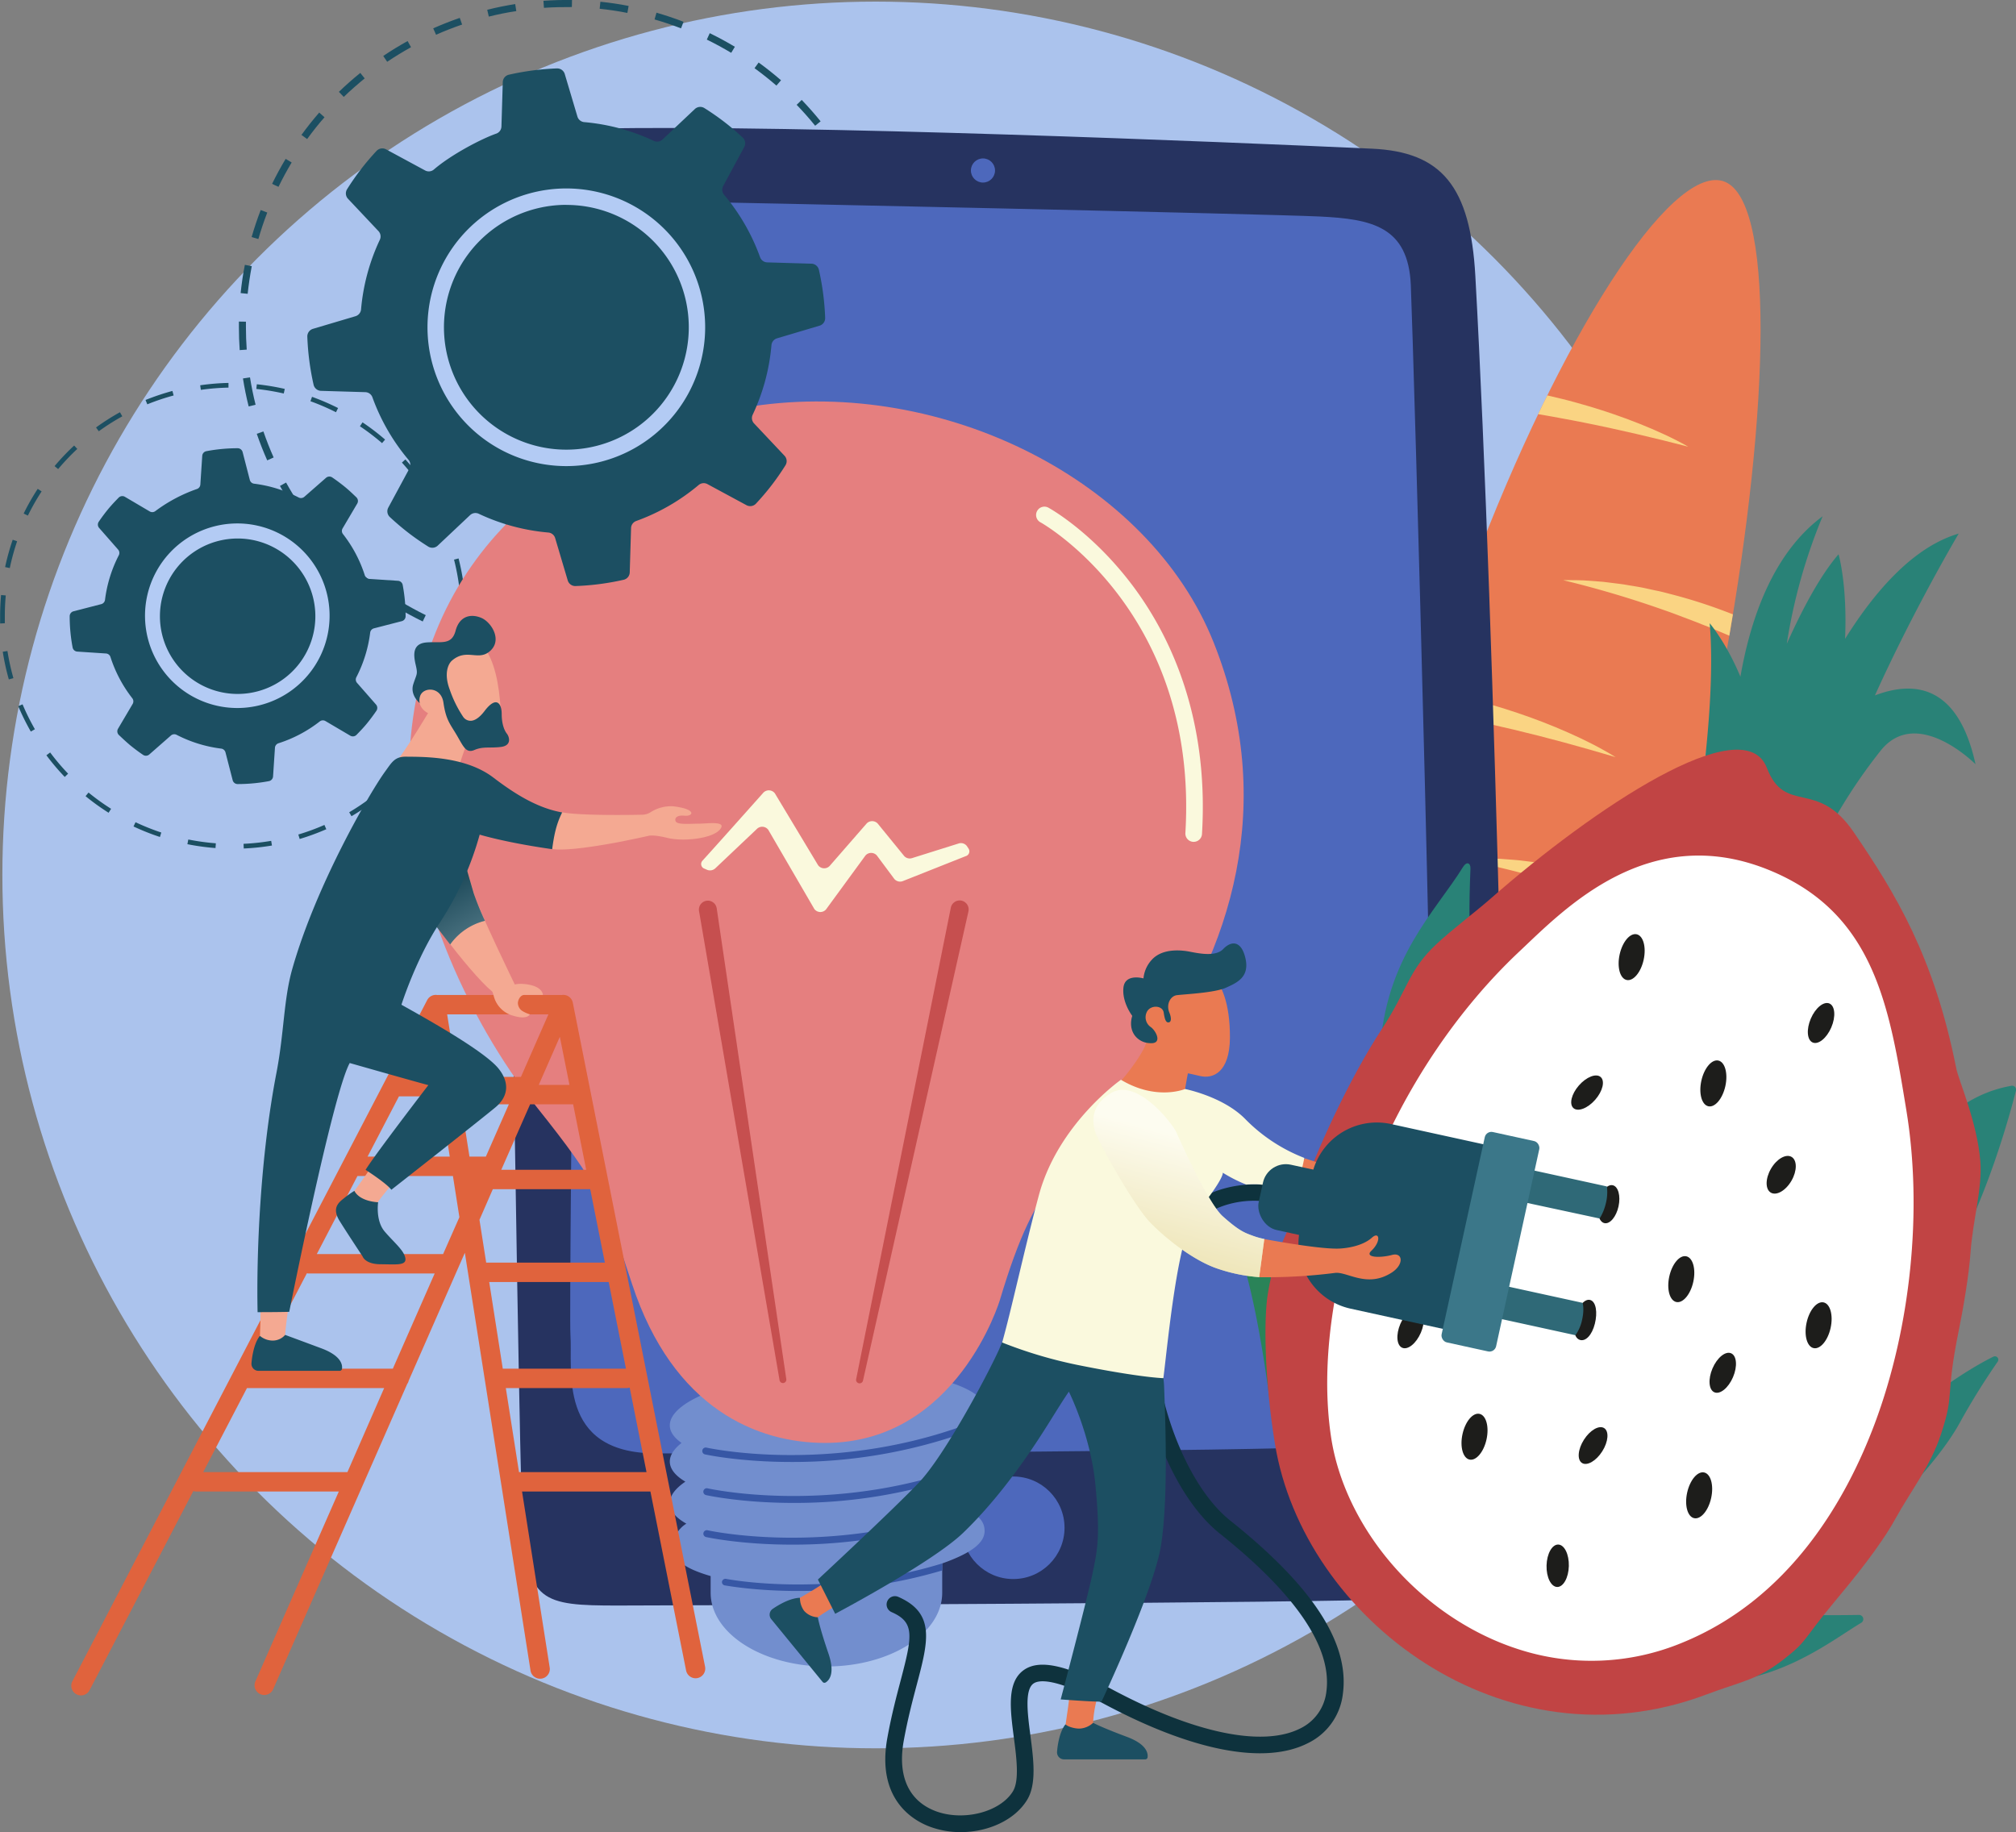
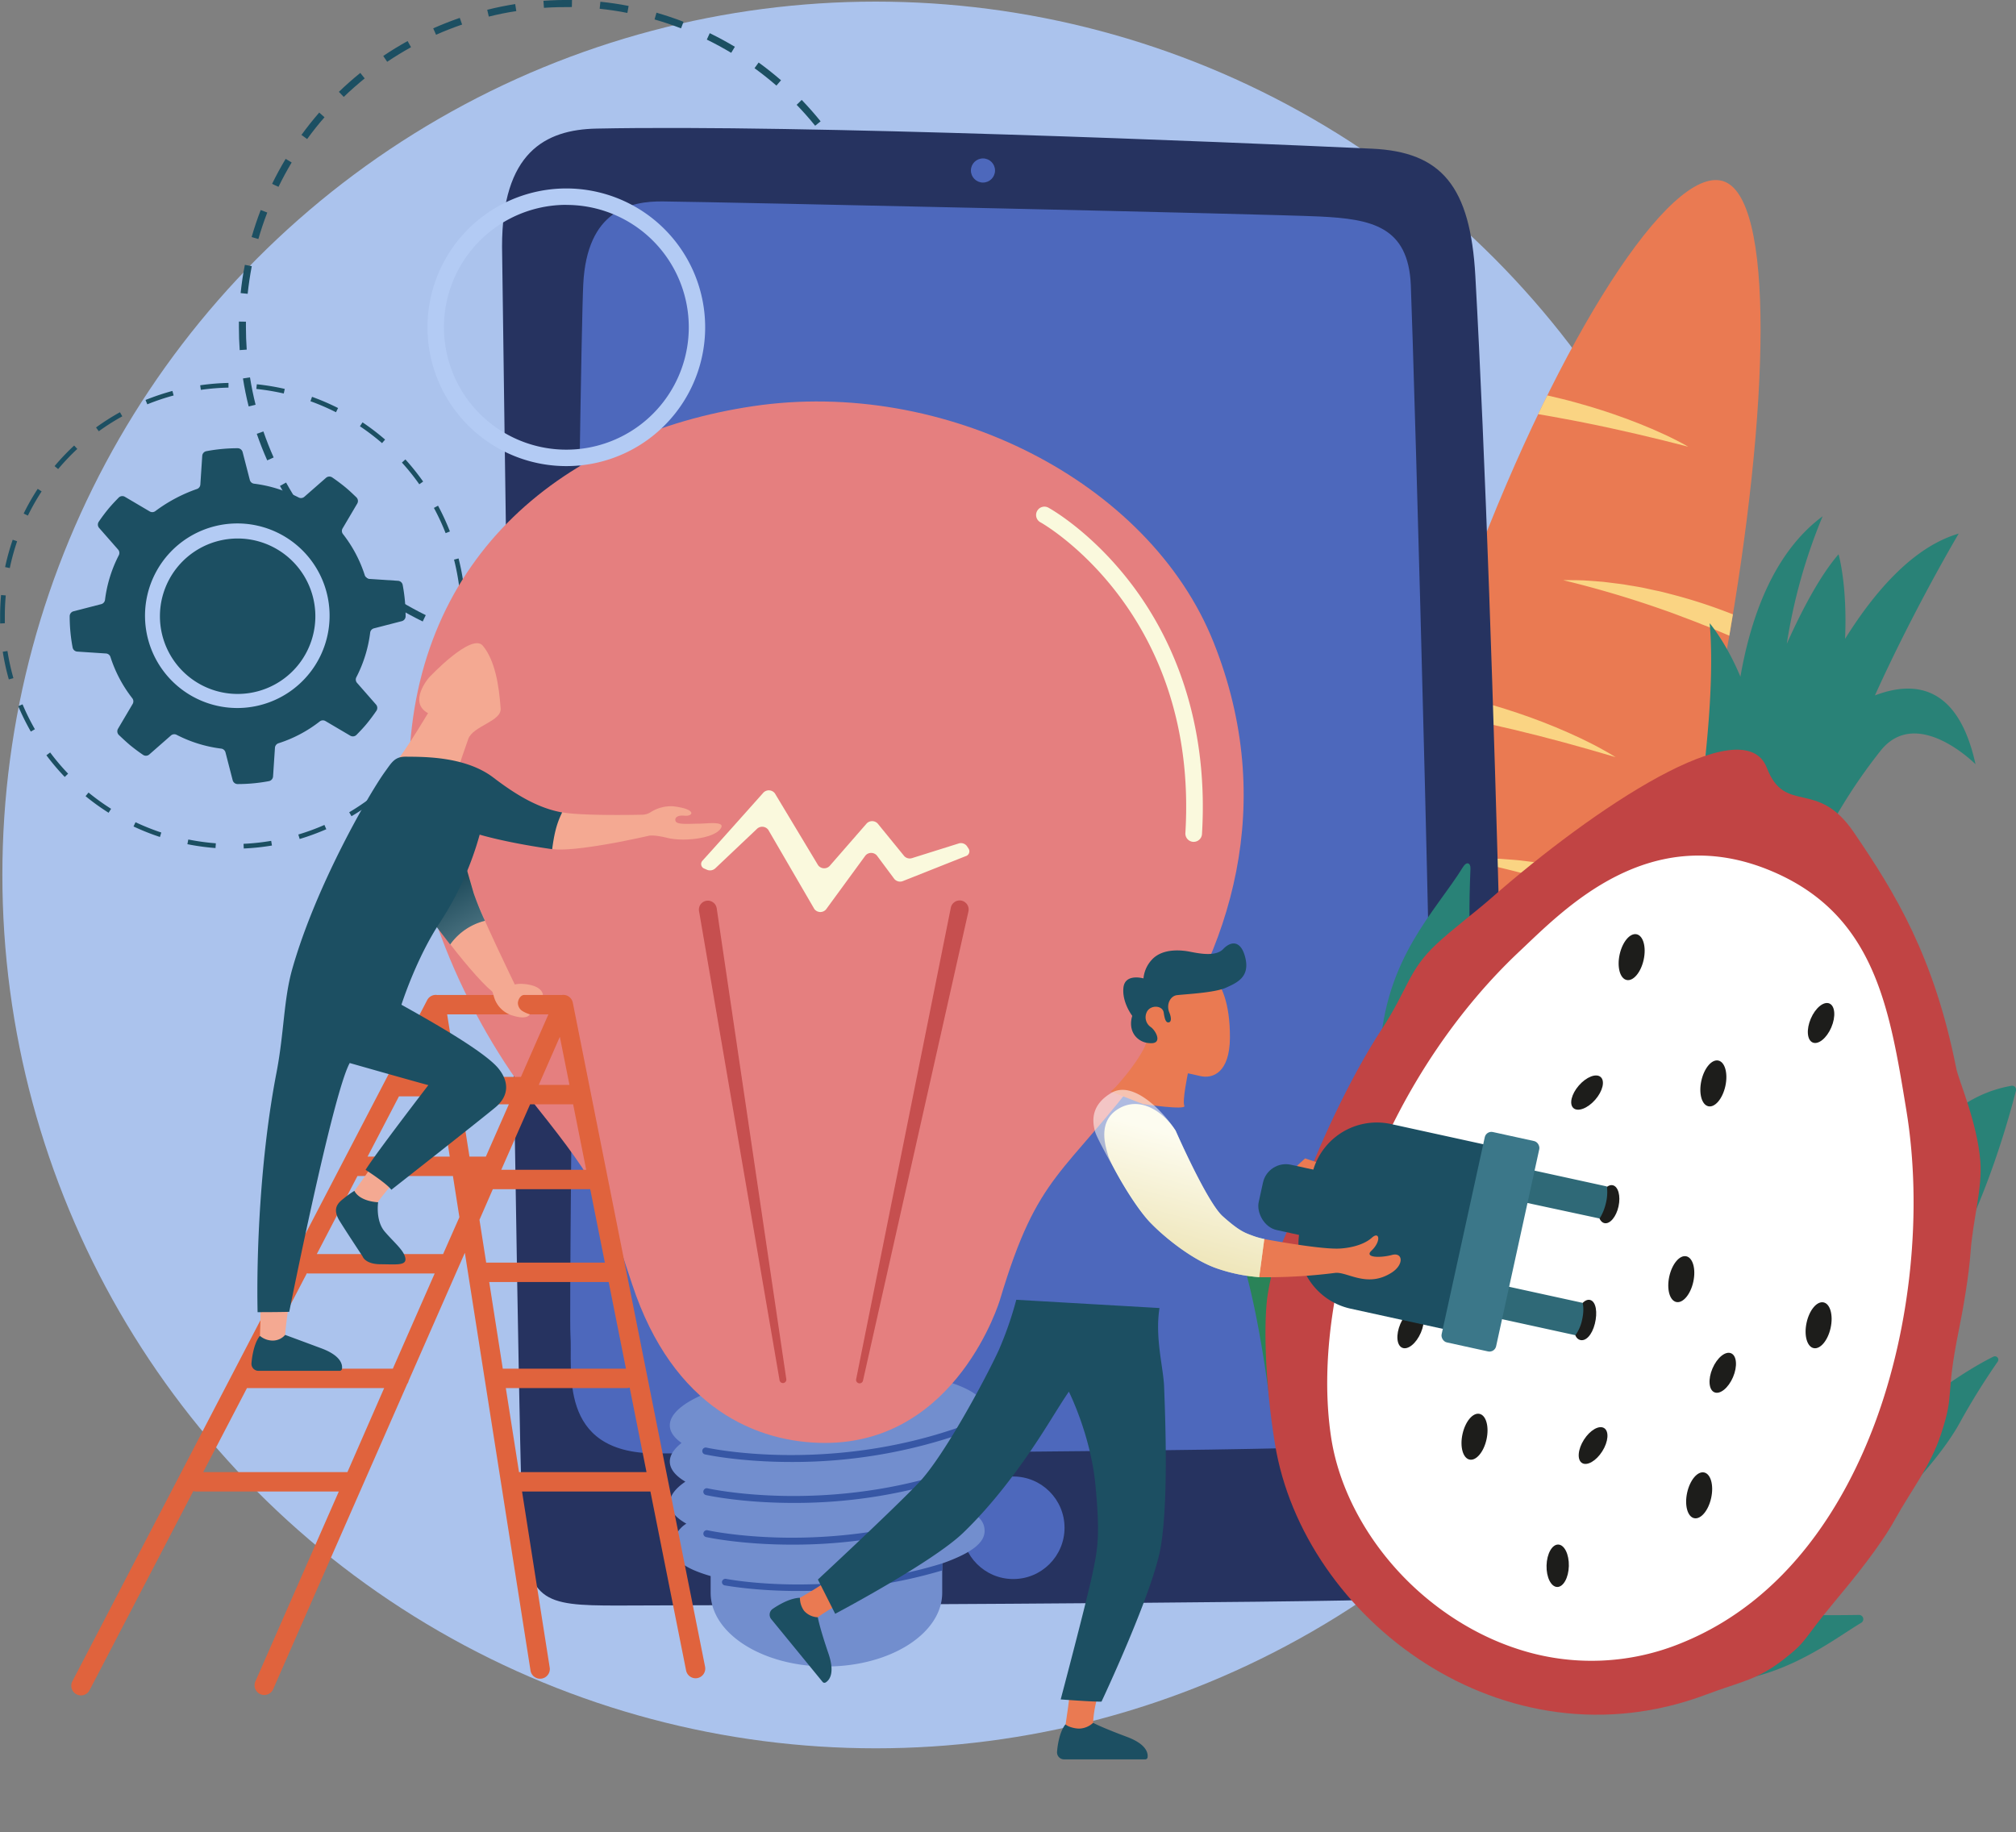
<svg xmlns="http://www.w3.org/2000/svg" viewBox="0 0 860.65 782.21">
  <rect x="0" y="0" width="860.65" height="782.21" fill="#808080" stroke="none" />
  <defs>
    <style>.cls-1{isolation:isolate;}.cls-2{fill:#abc3ed;}.cls-3{fill:#1c4f62;}.cls-4{fill:#2a8358;}.cls-5{fill:#ea7a52;}.cls-6{fill:#fad483;}.cls-7{fill:#263360;}.cls-8{fill:#4d68bc;}.cls-9{fill:#728ece;}.cls-10{fill:#3757a5;}.cls-11{fill:#e57f7f;}.cls-12{fill:#c64f4f;}.cls-13{fill:#faf9dd;}.cls-14{fill:#f4a992;}.cls-15{fill:#e0633d;}.cls-16,.cls-23{mix-blend-mode:multiply;}.cls-16{opacity:0.25;fill:url(#Nepojmenovaný_přechod_16);}.cls-17{fill:#b3cbf4;}.cls-18{fill:#298277;}.cls-19{fill:#c14444;}.cls-20{fill:#fff;}.cls-21{fill:#1d1d1b;}.cls-22{fill:#0e323d;}.cls-23{opacity:0.55;fill:url(#Nepojmenovaný_přechod_29);}.cls-24{fill:#2f6977;}.cls-25{fill:#3b7789;}</style>
    <linearGradient id="Nepojmenovaný_přechod_16" x1="207.28" y1="402.62" x2="190.07" y2="374.09" gradientUnits="userSpaceOnUse">
      <stop offset="0" stop-color="#fff" />
      <stop offset="1" stop-color="#0d2a33" />
    </linearGradient>
    <linearGradient id="Nepojmenovaný_přechod_29" x1="508.89" y1="485.81" x2="493.64" y2="542.94" gradientUnits="userSpaceOnUse">
      <stop offset="0" stop-color="#fff" />
      <stop offset="1" stop-color="#e0d08d" />
    </linearGradient>
  </defs>
  <g class="cls-1">
    <g id="Vrstva_2" data-name="Vrstva 2">
      <g id="druha">
        <circle class="cls-2" cx="373.88" cy="373.56" r="372.87" />
        <path class="cls-3" d="M104.06,362.26l-.09-2a95.42,95.42,0,0,0,11.8-1.27l.33,2A99.32,99.32,0,0,1,104.06,362.26ZM92,362.07a101.26,101.26,0,0,1-10.66-1.39L80,360.42l.39-2,1.32.25a99.75,99.75,0,0,0,10.44,1.37Zm35.94-3.86-.58-1.92a96.49,96.49,0,0,0,11.14-4.09l.8,1.83A100.39,100.39,0,0,1,127.89,358.21Zm-59.66-.87A99.11,99.11,0,0,1,57,352.85l.86-1.81a98.05,98.05,0,0,0,11,4.4Zm81.8-8.83-1-1.72a100.26,100.26,0,0,0,9.83-6.65l1.22,1.58A99.71,99.71,0,0,1,150,348.51ZM46.36,347a99.11,99.11,0,0,1-9.83-7.08l1.26-1.55a96.42,96.42,0,0,0,9.64,6.94ZM169.2,333.77l-1.41-1.43a96.33,96.33,0,0,0,8-8.82l1.56,1.25A98.67,98.67,0,0,1,169.2,333.77ZM27.64,331.71a98.64,98.64,0,0,1-7.83-9.25l1.6-1.2a97.4,97.4,0,0,0,7.67,9.06Zm156.61-16.87-1.7-1a97.37,97.37,0,0,0,5.56-10.49l1.82.82A97,97,0,0,1,184.25,314.84Zm-171.09-2.5a101.22,101.22,0,0,1-5.37-10.85l1.84-.78a96.35,96.35,0,0,0,5.27,10.63Zm181.1-19.52-1.91-.6a97.41,97.41,0,0,0,2.86-11.52l2,.37A101.85,101.85,0,0,1,194.26,292.82ZM3.77,290.07a99.64,99.64,0,0,1-2.59-11.82l2-.31a99.61,99.61,0,0,0,2.54,11.58ZM198.18,274.5l-2-.23a97.71,97.71,0,0,0,.68-11.45v-.4h2v.41A101.53,101.53,0,0,1,198.18,274.5ZM.05,266.19c0-1,0-2.09,0-3.15,0-3,.14-6,.41-9l2,.18c-.27,2.92-.4,5.87-.4,8.78,0,1,0,2.06,0,3.09Zm196-15.61a98.22,98.22,0,0,0-2.22-11.66l1.94-.5a100.62,100.62,0,0,1,2.26,11.9ZM4.18,242.53l-2-.42a102.72,102.72,0,0,1,3.24-11.67l1.89.65A97.27,97.27,0,0,0,4.18,242.53Zm186.06-14.91a98,98,0,0,0-5-10.77l1.76-.95a99.41,99.41,0,0,1,5.07,11ZM11.9,220.13l-1.8-.88a98.51,98.51,0,0,1,6-10.54l1.67,1.09A97.2,97.2,0,0,0,11.9,220.13ZM179,206.76a95.93,95.93,0,0,0-7.42-9.27l1.49-1.34a101.36,101.36,0,0,1,7.57,9.45Zm-154.19-6.5L23.3,199a98.92,98.92,0,0,1,8.35-8.78L33,191.66A99.13,99.13,0,0,0,24.83,200.26Zm138.29-11.07a98,98,0,0,0-9.44-7.2l1.11-1.67a98.4,98.4,0,0,1,9.63,7.36ZM42.17,184.12,41,182.5A99,99,0,0,1,51.21,176l1,1.75A97.92,97.92,0,0,0,42.17,184.12ZM143.43,176a97.28,97.28,0,0,0-10.9-4.7l.68-1.88a101.22,101.22,0,0,1,11.12,4.79Zm-80.54-3.37-.76-1.86a101.82,101.82,0,0,1,11.48-3.86l.52,1.93A97.67,97.67,0,0,0,62.89,172.62ZM121.14,168c-1.29-.29-2.62-.57-3.93-.81-2.57-.48-5.19-.86-7.78-1.13l.21-2c2.64.28,5.31.67,7.93,1.15,1.34.25,2.69.53,4,.83Zm-35.39-1.51-.29-2a99.66,99.66,0,0,1,12.08-1l0,2A97.39,97.39,0,0,0,85.75,166.45Z" />
        <path class="cls-4" d="M545.25,504.39c2.2,3.89,7.11,12.54,10.81,18.74a3,3,0,0,0,.9.93c-3.82,5.46-7.4,10.37-10.6,14.48a4,4,0,0,0-.33,4.68c3,4.35,9.75,14,14.79,20.92,1.54,2.11,4.91,1.67,6.4-.84,6.74-11.35,23.34-39.95,40-73.44A748.35,748.35,0,0,0,587.76,563c-.54,2.57,2.47,4.92,5.73,4.47,10.62-1.46,25.18-3.71,31.72-4.74,2-.31,3.41-1.65,3.45-3.29.48-18.67,5.26-49.52,10.16-76.75-1.43,31.07-.3,58.73.29,69.56.12,2.32,2.93,3.74,5.33,2.71,7.86-3.39,18.58-8.24,23.38-10.42a3.19,3.19,0,0,0,2-3.53c-7.48-34-11.58-118.29-11.58-118.29l-12.44-1.43c-.28,1.35-.54,2.71-.8,4.08l-8.23-2.83c.8-2.21,1.59-4.41,2.34-6.59l-7.88-2.25c.44-.91.88-1.82,1.3-2.73l-9.79-4.15S571,475.41,545.87,500.61A3.16,3.16,0,0,0,545.25,504.39Z" />
        <path class="cls-5" d="M628.36,243.41c37.78-100.11,84.57-172.49,107-166.15s20.28,96.88,1.8,200.39c-19,106.38-44.18,154.15-55.52,164-12.84,11.17-28.56,9.12-51.68,3.52-22.28-5.4-33.87-11.67-39.76-25.28C579,394,597.21,326,628.36,243.41Z" />
        <path class="cls-6" d="M713,253.59c-1.86-.49-3.73-1-5.62-1.37s-3.76-.83-5.65-1.22-3.79-.69-5.68-1l-2.85-.48c-.95-.14-1.91-.26-2.86-.38l-5.73-.71c-1.91-.16-3.83-.32-5.75-.45l-2.86-.19-2.89-.08c-1.92,0-3.83-.06-5.75,0a439.66,439.66,0,0,1,43.5,12.93c3.55,1.22,7,2.6,10.56,3.91.88.32,1.74.69,2.61,1l2.61,1.05,2.61,1c.87.34,1.73.73,2.59,1.09,1.72.75,3.46,1.45,5.18,2.18l1.23.55c.53-3.05,1-6.1,1.55-9.13-1.57-.61-3.15-1.22-4.73-1.8A218.67,218.67,0,0,0,713,253.59Z" />
        <path class="cls-6" d="M623.14,366.69a437.94,437.94,0,0,1,44,11c3.59,1.07,7.15,2.28,10.71,3.44.9.28,1.78.61,2.66.92s1.77.62,2.66.93l2.65.92c.89.31,1.76.66,2.64,1,1.75.67,3.52,1.29,5.27,1.95l5.23,2.06c1.76.65,3.48,1.39,5.22,2.09l3.57,1.47c1-2.79,2.07-5.7,3.11-8.75l-3.22-1.29c-1.8-.7-3.57-1.45-5.39-2.09l-5.44-2q-2.75-.93-5.49-1.82A221.68,221.68,0,0,0,669,370.59c-1.88-.4-3.77-.81-5.67-1.11s-3.8-.67-5.7-1-3.82-.52-5.73-.77l-2.86-.35c-1-.1-1.92-.18-2.88-.26l-5.75-.44c-1.92-.08-3.84-.15-5.76-.2l-2.88-.06-2.88.05C627,366.55,625.06,366.58,623.14,366.69Z" />
        <path class="cls-6" d="M612.62,304.45c3.69.66,7.38,1.35,11.07,2.1,1.84.36,3.68.73,5.52,1.14s3.68.75,5.52,1.18q5.5,1.22,11,2.52,11,2.61,22,5.6c7.32,2,14.62,4.07,22,6.27-3.25-2-6.62-3.88-10-5.62s-6.89-3.38-10.4-4.93q-10.53-4.65-21.47-8.32l-5.48-1.78c-1.83-.59-3.68-1.1-5.52-1.66s-3.7-1.05-5.56-1.55-3.72-1-5.59-1.43-3.74-.92-5.62-1.31-3.76-.84-5.65-1.22l-4.2-.79q-1.49,4.47-2.88,8.85Z" />
        <path class="cls-6" d="M659.75,177.35c1.85.35,3.71.62,5.56,1q5.55,1,11.1,2.11c7.39,1.47,14.77,3.09,22.15,4.8s14.76,3.52,22.17,5.46c-3.32-1.92-6.76-3.64-10.23-5.25s-7-3.13-10.58-4.55c-7.12-2.84-14.39-5.33-21.76-7.52l-5.54-1.58c-1.85-.52-3.72-1-5.58-1.46s-3.74-.91-5.61-1.34l-.86-.2q-2,3.94-3.91,8C657.69,177,658.73,177.16,659.75,177.35Z" />
        <path class="cls-3" d="M241.64,279.52l-2.39,0,.05-3c4,.07,8,0,11.92-.32l.22,3C248.19,279.4,244.9,279.52,241.64,279.52Zm-14.56-.77c-4-.42-8.08-1-12.05-1.81l.57-2.94c3.89.76,7.86,1.35,11.8,1.77Zm36.46-1-.47-3c3.91-.63,7.85-1.43,11.69-2.38l.72,2.91C271.56,276.34,267.54,277.15,263.54,277.79Zm-60.36-3.71c-3.88-1.12-7.77-2.42-11.55-3.88l1.08-2.8c3.7,1.43,7.5,2.7,11.3,3.8Zm84-2.18-1-2.84c3.75-1.29,7.48-2.75,11.1-4.36l1.22,2.74C294.81,269.08,291,270.58,287.17,271.9Zm-106.7-6.56-.08,0c-3.6-1.75-7.19-3.7-10.65-5.77l1.55-2.58c3.38,2,6.9,3.94,10.46,5.68Zm129-3.33L308,259.39c3.47-1.92,6.9-4,10.18-6.22l1.67,2.49C316.48,257.92,313,260.05,309.43,262ZM159.57,252.8c-3.28-2.38-6.49-4.93-9.55-7.59l2-2.26c3,2.6,6.13,5.09,9.34,7.42Zm170.07-4.38-1.88-2.33c3.08-2.5,6.09-5.15,8.94-7.9l2.08,2.16C335.87,243.16,332.8,245.87,329.64,248.42Zm-188.46-11.6c-2.81-2.92-5.53-6-8.08-9.14l2.34-1.89c2.49,3.09,5.15,6.09,7.9,8.94Zm206-5.32-2.26-2c2.59-3,5.09-6.14,7.42-9.35l2.43,1.77C352.39,225.24,349.83,228.45,347.18,231.5ZM125.86,217.87c-2.26-3.36-4.4-6.86-6.35-10.4l2.62-1.45c1.92,3.46,4,6.89,6.22,10.17Zm235.63-6.08-2.57-1.55c2-3.39,3.94-6.91,5.69-10.48l.05-.11,2.69,1.33,0,.08C365.52,204.72,363.57,208.32,361.49,211.79ZM114.08,196.55c-1.64-3.69-3.14-7.51-4.46-11.34l2.83-1c1.29,3.75,2.76,7.49,4.37,11.1Zm258.14-6.75-2.8-1.08c1.42-3.7,2.7-7.5,3.79-11.3l2.88.82C375,182.13,373.67,186,372.22,189.8ZM106.16,173.52c-1-3.92-1.8-7.94-2.44-11.94l3-.47c.63,3.91,1.43,7.84,2.39,11.69ZM379,166.39l-2.95-.57c.76-3.88,1.35-7.85,1.77-11.8l3,.32C380.33,158.37,379.72,162.42,379,166.39ZM102.33,149.48c-.23-3.26-.34-6.56-.34-9.82,0-.79,0-1.58,0-2.37l3,.05c0,.78,0,1.55,0,2.32,0,3.19.11,6.42.34,9.61Zm279.16-7.31-3,0c0-.75,0-1.51,0-2.26,0-3.21-.12-6.46-.35-9.66l3-.21c.24,3.27.36,6.59.36,9.87C381.51,140.63,381.5,141.4,381.49,142.17ZM105.73,125.44l-3-.31c.42-4,1-8.09,1.81-12.06l2.94.57C106.74,117.53,106.15,121.5,105.73,125.44Zm271.07-7.09c-.62-3.91-1.43-7.84-2.39-11.68l2.91-.73c1,3.93,1.8,8,2.44,11.94Zm-266.5-16.3-2.88-.83c1.11-3.88,2.42-7.77,3.88-11.55l2.8,1.07C112.67,94.45,111.39,98.25,110.3,102.05ZM371,95.23c-1.29-3.74-2.76-7.48-4.37-11.1l2.74-1.21c1.65,3.69,3.15,7.51,4.47,11.34ZM118.89,79.76l-1.37-.61-1.35-.67,0,0c1.76-3.62,3.71-7.2,5.78-10.65l2.57,1.54C122.53,72.7,120.62,76.21,118.89,79.76Zm242.44-6.3c-1.91-3.47-4-6.9-6.22-10.18l2.49-1.68C359.86,65,362,68.46,364,72ZM131.12,59.37l-2.43-1.76c2.38-3.28,4.93-6.49,7.59-9.55l2.26,2C135.94,53,133.45,56.16,131.12,59.37ZM348,53.68c-2.49-3.08-5.15-6.08-7.9-8.93l2.16-2.09c2.81,2.91,5.53,6,8.07,9.14ZM146.75,41.37l-2.08-2.16c2.91-2.81,6-5.53,9.14-8.08l1.88,2.34C152.61,36,149.6,38.62,146.75,41.37Zm184.71-4.83c-3-2.6-6.13-5.1-9.35-7.42l1.76-2.43c3.29,2.38,6.5,4.93,9.56,7.58ZM165.29,26.38l-1.68-2.49c3.36-2.26,6.86-4.4,10.4-6.36l1.46,2.63C172,22.08,168.57,24.17,165.29,26.38Zm146.87-3.83c-3.36-2-6.87-3.92-10.41-5.65L303,14.16l.11.06c3.6,1.75,7.17,3.69,10.61,5.75Zm-126-7.71-1.22-2.74c3.7-1.64,7.51-3.14,11.34-4.46l1,2.84C193.5,11.77,189.77,13.23,186.15,14.84ZM290.74,12.1c-3.71-1.43-7.51-2.7-11.31-3.8l.83-2.88c3.88,1.12,7.77,2.42,11.55,3.88Zm-82.06-5L208,4.18c3.93-1,8-1.81,11.94-2.44l.48,3C216.46,5.32,212.53,6.13,208.68,7.09Zm59.15-1.58C264,4.75,260,4.16,256,3.74l.31-3c4,.42,8.09,1,12.06,1.8ZM232.21,3.34l-.21-3c4.05-.29,8.13-.4,12.19-.33l-.06,3C240.17,3,236.17,3.06,232.21,3.34Z" />
        <path class="cls-7" d="M214.33,105.27S221,609.8,223,649c1.74,35,8.58,36.47,40.49,36.47s306.46-1.12,330.06-2.73,50.94-4.11,50.94-62.57-6.07-347.89-14.65-502.34c-2.13-38.34-14.44-53-44.12-54.35-62.89-2.88-242.63-10.37-330.94-8.58C232.57,55.31,214.33,65.23,214.33,105.27Z" />
        <path class="cls-8" d="M283.17,86c28.25.33,258.54,5.39,280.12,6.43,22.25,1.07,37.9,4.2,39,29.23s11.66,390,9.66,452.64c-1.07,33.61-13.14,41.57-43.51,43.32-32.24,1.85-238.6,3.16-288.67,2.89-42.14-.22-35.21-35.93-36.24-50.63C242.68,558,247.42,153,249,121.36S269.23,85.8,283.17,86Z" />
        <circle class="cls-8" cx="419.64" cy="72.79" r="5.15" />
        <circle class="cls-8" cx="432.57" cy="652.27" r="21.89" />
        <path class="cls-9" d="M421.2,617.8c-.13-2.62-1.91-5-5-7.2,3.35-2.62,5.14-5.42,5-8.27-.57-11.28-31.31-19-68.65-17.15s-67.16,12.4-66.59,23.68c.13,2.62,1.91,5,5,7.2-3.35,2.63-5.15,5.43-5,8.27.15,3,2.53,5.84,6.63,8.25-4.39,3-6.8,6.17-6.63,9.45s2.68,6,7.05,8.49a11.46,11.46,0,0,0-5.52,10.63c.26,5.15,5.29,8.65,15.89,11.74V680c0,17.39,22.13,31.49,49.43,31.49h0c27.3,0,49.43-14.1,49.43-31.49V667.5c12-4.28,18.38-8.64,18.09-14.26-.15-3.16-1.81-5.55-6.18-8,4.65-3,7.22-6.35,7.05-9.72-.15-3-2.53-5.84-6.64-8.25C419,624.29,421.37,621.08,421.2,617.8Z" />
        <path class="cls-10" d="M337.83,624.18c-22.12,0-36.6-3.18-36.87-3.24a1.48,1.48,0,0,1,.66-2.89c.51.12,51.66,11.32,108.87-9.06a1.48,1.48,0,0,1,1,2.79A220.71,220.71,0,0,1,337.83,624.18Z" />
        <path class="cls-10" d="M338.77,641.66c-22.39,0-37.09-3.28-37.36-3.34a1.48,1.48,0,0,1,.66-2.89c.51.12,51.27,11.41,108.15-8.64a1.48,1.48,0,0,1,1,2.8A219.37,219.37,0,0,1,338.77,641.66Z" />
        <path class="cls-10" d="M338.11,659.47c-22,0-36.41-3.18-36.68-3.24a1.48,1.48,0,1,1,.65-2.89c.51.12,51.21,11.25,108-8.91a1.47,1.47,0,0,1,1.89.89,1.5,1.5,0,0,1-.9,1.9A219.1,219.1,0,0,1,338.11,659.47Z" />
        <path class="cls-10" d="M310,674.09a1.51,1.51,0,0,0-1.76,1.1,1.43,1.43,0,0,0,1.15,1.68c.26,0,15.25,2.91,37.5,2.31a212.85,212.85,0,0,0,55.38-8.7s0-2.85,0-3C353.45,682.52,310.4,674.18,310,674.09Z" />
        <path class="cls-11" d="M174.64,326.73c2.57-90,67-141.4,146.79-153.31,81.46-12.16,169.12,31.82,196.65,100.78,27.33,68.47,7.86,132.33-28.25,180.6s-46.48,45.05-62.93,100.11c0,0-18.18,61.11-74.63,61.14-28.83,0-64.9-14.48-82.44-67.85-11.76-35.78-13.73-41.71-40.65-75.48C198.93,434.77,173.21,376.88,174.64,326.73Z" />
        <path class="cls-12" d="M332.8,589.28,298.43,389a3.82,3.82,0,0,1,3.08-4.41h0a3.83,3.83,0,0,1,4.46,3.21l29.71,201a1.48,1.48,0,0,1-1.33,1.69h0A1.48,1.48,0,0,1,332.8,589.28Z" />
        <path class="cls-12" d="M365.5,588.83l40.42-201.32a3.87,3.87,0,0,1,4.51-3h0a3.86,3.86,0,0,1,3,4.64L368.42,589.45a1.49,1.49,0,0,1-1.87,1.1h0A1.48,1.48,0,0,1,365.5,588.83Z" />
        <path class="cls-13" d="M299.85,367.51c5.32-5.83,19.92-22.21,26.07-29.12a3.23,3.23,0,0,1,4.89.34l18.45,30.68a3.23,3.23,0,0,0,4.91.32L370,351.56a3.25,3.25,0,0,1,4.71.06L386,365.47a3.22,3.22,0,0,0,3.41.88l19.8-6.22a3.18,3.18,0,0,1,3.56,1.08l.76,1.16a2.14,2.14,0,0,1-1.27,3.16L385.5,376.15a3.24,3.24,0,0,1-3.7-.88l-7.44-10a3.23,3.23,0,0,0-4.9,0l-16.82,23a3.2,3.2,0,0,1-5-.19L328,354.31a3.22,3.22,0,0,0-4.75-.52l-17.95,17a3.33,3.33,0,0,1-3.56.52l-.94-.42A2.09,2.09,0,0,1,299.85,367.51Z" />
        <path class="cls-13" d="M509.6,359.42h-.22a3.55,3.55,0,0,1-3.33-3.76c5.69-94.38-61.06-132.22-61.74-132.59a3.56,3.56,0,1,1,3.43-6.23c.73.41,18.21,10.17,35.1,32.27,15.54,20.34,33.41,55.41,30.3,107A3.55,3.55,0,0,1,509.6,359.42Z" />
        <path class="cls-14" d="M196,327.31c0-.55,1.89-6.19,3.91-11.81s14.19-7.47,13.82-13c-.67-9.83-2.41-20.55-7.59-26.8-4.84-5.85-23.06,13.65-23.06,13.65s-9,10.45-.35,15.13c-.22.2-13.05,22.26-17.33,24.66s13.16,4.67,14.14,4.89,22.56-1.43,22.56-1.43Z" />
-         <path class="cls-3" d="M197.76,306.09a3.81,3.81,0,0,0,4,1.54c1.36-.33,3.07-1.41,5.05-4,5.13-6.81,7.37-3.23,7.37,1.19s1.18,7.11,2.22,8.43,2.22,5.09-2.63,5.66-7.51-.31-11.26,1.3-4.76-1.78-8-7.15c-2.54-4.19-4.19-6.07-5.2-13.08s-8.8-6.77-10-2.67a5.84,5.84,0,0,0-.14,2.89s-4.24-3.43-2.73-8.1,2-4.07,1-8.36-1.35-9,4.7-9.46,10.67,1.37,12.36-5,6.58-7.35,11-5.47,9.42,10,3.08,14.65c-4.78,3.51-9.56-1.6-15.59,3.54-1.68,1.43-3.57,5.61-1,12.41A50.26,50.26,0,0,0,197.76,306.09Z" />
        <path class="cls-15" d="M239.4,433.09h-52a4.15,4.15,0,1,1,0-8.29h52a4.15,4.15,0,0,1,0,8.29Zm58.37,283.35a4.13,4.13,0,0,1-4.87-3.25l-15.23-76.4h-54.8l11.77,74.94a4.15,4.15,0,1,1-8.19,1.29l-28-178.16-23.94,54.51a4.1,4.1,0,0,1-.66,1.49L116.62,721.19a4.14,4.14,0,0,1-7.59-3.33l35.61-81.07H83.69a4,4,0,0,1-1.16-.19l-44.2,84.84A4.14,4.14,0,1,1,31,717.61L182.36,427a4.14,4.14,0,0,1,7.77,1.27l5,31.49H222.4l14.28-32.51a4.14,4.14,0,0,1,7.86.85L301,711.56A4.15,4.15,0,0,1,297.77,716.44Zm-83.13-132.1h52.58l-7.37-37h-51ZM156.92,493.8H192l-4-25.72H170.32Zm43.5,0h7l9.81-22.32H196.91ZM214,499.43h36.25l-5.57-27.95H226.31ZM230,463.19h13.11L239,442.65Zm-55.32-3.4h12L183.89,442ZM131,543.62l-21.22,40.72h57.93l17.86-40.64H131.8A4.49,4.49,0,0,1,131,543.62Zm17.32,84.88L164,592.63H105.43L86.75,628.5Zm47.8-108.83-2.76-17.58H152.6l-17.35,33.32h53.92Zm8.57,1.11,2.87,18.29h50.66l-6.25-31.35H210.39ZM276,628.5l-7.19-36.09a4.19,4.19,0,0,1-1.28.22H215.94l5.63,35.87Z" />
        <path class="cls-14" d="M149.5,510.9s9.41-12.66,9.77-14.17,9.91,6.86,9.91,6.86-7.42,8.05-10.79,14.09c-1.32,2.36-8.28-1.64-8.43-1.86S149.5,510.9,149.5,510.9Z" />
        <path class="cls-14" d="M110.9,572.13s.69-15.51.15-16.89,12.47.27,12.47.27-2.31,14.74-1.78,17.29-6.63,2.68-6.86,2.59S110.9,572.13,110.9,572.13Z" />
        <path class="cls-5" d="M474.08,466c2.77-1.5,16.82-19,15.34-22.63s-7.85-15.2.9-20.61,23.45-9.26,27.28-6,7.55,11.63,7.47,26.27-7.09,17.77-12.86,16.34c-2.69-.67-5.08-1.12-5.08-1.12s-2.49,11.87-1.52,13.87-17.63-.74-17.63-.74Z" />
        <path class="cls-3" d="M110.34,585.27H145a1,1,0,0,0,1-.86c.25-1.69-.28-5.57-8.81-8.75-11.27-4.2-15.46-5.73-15.46-5.73a7,7,0,0,1-5.33,2.42,8.62,8.62,0,0,1-5.43-2s-1.67,1.65-2.78,6.38a34.85,34.85,0,0,0-.83,5.27A3,3,0,0,0,110.34,585.27Z" />
        <path class="cls-14" d="M210.73,425a11.67,11.67,0,0,0,8.48,8.69c6,1.82,7-.63,7-.63a13.35,13.35,0,0,1-3.44-1.57,4.21,4.21,0,0,1-1.68-3.25c0-1.13.95-3.5,2.89-3.48,2.87,0,7.79,0,7.79,0s0-3.27-6-4.37c-4-.73-6-.05-6-.05L215,417.11,209.1,420Z" />
        <path class="cls-14" d="M177.65,383.67s22,31.05,32.55,39.73c0,0,6.78-.69,9.61-3,0,0-15.41-31.68-17.54-38.94s-9.5-33-9.5-33l-16.19,26.65Z" />
        <path class="cls-3" d="M207,393.12a124,124,0,0,1-4.76-11.68c-2.12-7.26-9.5-33-9.5-33l-16.19,26.65,1.07,8.61s6.75,9.54,14.56,19.52A25.85,25.85,0,0,1,207,393.12Z" />
        <path class="cls-16" d="M207,393.12a124,124,0,0,1-4.76-11.68c-2.12-7.26-9.5-33-9.5-33l-16.19,26.65,1.07,8.61s6.75,9.54,14.56,19.52A25.85,25.85,0,0,1,207,393.12Z" />
        <path class="cls-3" d="M147,511.46c-1.92,1.59-5.64,3.92-2.09,9.69,2.89,4.7,9.86,15.21,9.86,15.21s1,3.37,7.68,3.4,11.2.69,10.59-2.65-4.8-6.61-8.81-11.31-2.8-12.51-2.8-12.51-7.68-.17-10.15-4.86A40.28,40.28,0,0,0,147,511.46Z" />
        <path class="cls-14" d="M298.52,351.65c-3.61,0-9.39.59-10.07-1s.93-2.7,3.65-2.4c3.92.43,5.56-2.8-4.65-4a16.08,16.08,0,0,0-9.8,2.58,6.71,6.71,0,0,1-3.36,1c-6.5.15-26.59.39-34.3-1-1.17-.2-2.58,1.47-3.82,1.94l-.63.82a20.66,20.66,0,0,1-1,5.53c-.16.92-.33,1.85-.52,2.77-.3,1.46-.14-.1-.89,1.18,1.1.17,1.51,3.26,2.66,3.43,6.28.89,20.18-1.4,30.11-3.32l0,0,2.15-.46c4.61-.92,8-1.68,8.8-1.86h0l.18-.05h0c.59-.12,2.71-.34,8,.95,6.44,1.58,18.77.4,22.23-3.51S302.12,351.63,298.52,351.65Z" />
        <path class="cls-14" d="M235.32,348.9h-.06C235.27,349,235.29,349,235.32,348.9Z" />
        <path class="cls-14" d="M235.32,348.9a.82.82,0,0,0,.27,0c0-.47.08-.95.1-1.43S235.45,348.56,235.32,348.9Z" />
        <path class="cls-3" d="M240,346.86C229.3,345,219.48,338.73,210.65,332c-12.2-9.32-30.6-8.84-37.32-8.94-4.92-.07-6.14,2.56-9,6.45-6.51,9-29.42,48.42-39.57,84.24-3.69,13-3.44,27.16-6.73,44.25-7,36.19-8.59,77.72-8.06,102.22,0,0,9.07,0,13.51-.14,0,0,18.56-93.12,25.82-106.23,0,0,26.69,7.61,33.57,9.44,0,0-23,29.9-26.79,36.17,0,0,8.82,5.63,11,8.5,0,0,38.51-30.23,44.45-35.21s5.76-11.1,1.21-16.64c-6.48-7.88-33.12-22.49-41.36-27.15,0,0,6.26-19.76,16.49-35.21a132.89,132.89,0,0,0,16.91-37.41s10.88,3.36,30.95,6.21C236.47,357,237.38,352,240,346.86Z" />
        <path class="cls-3" d="M491.28,438.5a5.07,5.07,0,0,1-1.73-6.36c1.42-3.18,6.75-3.07,7.25.18.37,2.35.78,4.52,2.26,4.15,1.06-.26,1-2.09.17-4.11-1.51-3.54.43-7.14,3.19-7.48,3.78-.46,16.07-1,21-3.2,4.57-2.09,10.16-4.45,8.26-12.61-1.68-7.22-5.76-7.76-9.5-3.87s-12.64,1.27-15.8.85-10.48-1-14.76,3.82a13.5,13.5,0,0,0-3.46,7.85s-7.92-2.3-8.56,4,3.78,12,3.78,12-1.76,4.68,1.16,8.48a8.32,8.32,0,0,0,6.17,3.15C496.58,445.94,493.51,440.05,491.28,438.5Z" />
        <path class="cls-3" d="M84,208.8a2.16,2.16,0,0,0,1.53-1.92l.81-12.25a2.16,2.16,0,0,1,1.75-2,71.69,71.69,0,0,1,13.39-1.26,2.19,2.19,0,0,1,2.1,1.65l3.07,11.89a2.16,2.16,0,0,0,1.84,1.6,56.83,56.83,0,0,1,19,5.88,2.17,2.17,0,0,0,2.43-.28l9.25-8.1a2.18,2.18,0,0,1,2.65-.18c1.83,1.25,3.63,2.59,5.37,4s3.39,3,5,4.54a2.19,2.19,0,0,1,.31,2.64l-6.24,10.58a2.16,2.16,0,0,0,.17,2.44,56.34,56.34,0,0,1,9.31,17.61,2.19,2.19,0,0,0,1.92,1.52l12.25.81a2.18,2.18,0,0,1,2,1.75,72.53,72.53,0,0,1,1.25,13.39,2.17,2.17,0,0,1-1.64,2.09l-11.89,3.07a2.17,2.17,0,0,0-1.6,1.85,56.84,56.84,0,0,1-5.89,19,2.17,2.17,0,0,0,.28,2.43l8.1,9.24a2.2,2.2,0,0,1,.18,2.66c-1.25,1.83-2.59,3.63-4,5.37s-3,3.39-4.53,4.95a2.18,2.18,0,0,1-2.64.32l-10.59-6.24a2.16,2.16,0,0,0-2.44.17,56.55,56.55,0,0,1-17.61,9.31,2.18,2.18,0,0,0-1.51,1.92l-.81,12.25a2.2,2.2,0,0,1-1.76,2,72.35,72.35,0,0,1-13.38,1.25,2.19,2.19,0,0,1-2.1-1.65l-3.07-11.89a2.18,2.18,0,0,0-1.85-1.6,56.67,56.67,0,0,1-19-5.88,2.17,2.17,0,0,0-2.43.28l-9.24,8.1a2.18,2.18,0,0,1-2.65.18q-2.76-1.87-5.38-4c-1.74-1.45-3.38-3-5-4.53a2.18,2.18,0,0,1-.32-2.64l6.25-10.59a2.18,2.18,0,0,0-.18-2.44,56.76,56.76,0,0,1-9.31-17.61A2.14,2.14,0,0,0,45.2,279L33,278.19a2.17,2.17,0,0,1-2-1.75,71.6,71.6,0,0,1-1.25-13.39A2.17,2.17,0,0,1,31.34,261l11.89-3.07a2.17,2.17,0,0,0,1.6-1.85,56.9,56.9,0,0,1,5.88-19,2.17,2.17,0,0,0-.28-2.43l-8.1-9.24a2.18,2.18,0,0,1-.17-2.66q1.86-2.75,4-5.37c1.44-1.74,3-3.39,4.53-4.95a2.18,2.18,0,0,1,2.64-.32l10.58,6.24a2.16,2.16,0,0,0,2.45-.17A65.83,65.83,0,0,1,84,208.8Z" />
        <path class="cls-17" d="M101.35,302.28a39.4,39.4,0,1,1,3.72-.18Q103.2,302.28,101.35,302.28Zm.13-72.37q-1.58,0-3.15.15A33.18,33.18,0,1,0,127,284.27h0a33.19,33.19,0,0,0-25.48-54.36Z" />
-         <path class="cls-3" d="M211.83,57.06A3.32,3.32,0,0,0,214.07,54l.57-18.92a3.34,3.34,0,0,1,2.59-3.18,111.23,111.23,0,0,1,20.56-2.69,3.37,3.37,0,0,1,3.32,2.42l5.4,18.15a3.34,3.34,0,0,0,2.94,2.36,87.52,87.52,0,0,1,29.65,8,3.35,3.35,0,0,0,3.73-.57l13.79-13a3.35,3.35,0,0,1,4.08-.43c2.9,1.82,5.74,3.78,8.51,5.91s5.39,4.37,7.89,6.71a3.35,3.35,0,0,1,.63,4l-9,16.66a3.35,3.35,0,0,0,.41,3.75,87.52,87.52,0,0,1,15.34,26.62,3.35,3.35,0,0,0,3,2.23l18.93.56a3.37,3.37,0,0,1,3.18,2.59,111.33,111.33,0,0,1,2.68,20.56,3.35,3.35,0,0,1-2.41,3.32l-18.15,5.4a3.34,3.34,0,0,0-2.37,2.94,87.21,87.21,0,0,1-8,29.65,3.33,3.33,0,0,0,.57,3.73l13,13.8a3.35,3.35,0,0,1,.42,4.07c-1.82,2.9-3.78,5.74-5.91,8.51s-4.37,5.39-6.7,7.89a3.37,3.37,0,0,1-4.05.64l-16.67-9a3.35,3.35,0,0,0-3.75.4,87.35,87.35,0,0,1-26.61,15.34,3.34,3.34,0,0,0-2.23,3l-.57,18.93a3.34,3.34,0,0,1-2.59,3.18,110.27,110.27,0,0,1-20.56,2.68,3.36,3.36,0,0,1-3.32-2.41L237,229.73a3.33,3.33,0,0,0-2.93-2.37,87.27,87.27,0,0,1-29.66-8,3.34,3.34,0,0,0-3.73.57l-13.79,13a3.35,3.35,0,0,1-4.08.43c-2.89-1.82-5.74-3.78-8.5-5.91s-5.39-4.38-7.89-6.71a3.34,3.34,0,0,1-.64-4.05l9-16.66a3.33,3.33,0,0,0-.41-3.75A87.52,87.52,0,0,1,159,169.66a3.32,3.32,0,0,0-3-2.23l-18.93-.56a3.37,3.37,0,0,1-3.19-2.59,111.33,111.33,0,0,1-2.68-20.56,3.38,3.38,0,0,1,2.42-3.33L151.78,135a3.35,3.35,0,0,0,2.36-2.94,87.56,87.56,0,0,1,8-29.66,3.34,3.34,0,0,0-.56-3.72l-13-13.8a3.36,3.36,0,0,1-.42-4.08c1.82-2.89,3.78-5.73,5.91-8.5s4.37-5.39,6.7-7.89a3.38,3.38,0,0,1,4.06-.64l16.65,9a3.31,3.31,0,0,0,3.76-.41C192.72,65.93,205.63,59.22,211.83,57.06Z" />
        <path class="cls-17" d="M241.68,199a59.27,59.27,0,1,1,47.06-23.12h0A59.23,59.23,0,0,1,241.68,199Zm.13-111.54a52.26,52.26,0,1,0,31.82,10.82A52.23,52.23,0,0,0,241.81,87.49Z" />
        <path class="cls-18" d="M800.43,296.9c16.81-37.21,35.76-69.08,35.76-69.08-19.21,5.59-35.66,24.36-48.51,44.93,1-23.34-2.79-36.1-2.79-36.1-7.61,8.83-15.14,22.69-22.09,38.21a235.61,235.61,0,0,1,15.29-54.43C757.65,235.58,747.66,262.3,743,288.9c-6.18-14.79-13.12-22.81-13.12-22.81,3.46,39.53-8.48,103.64-8.48,103.64L739.29,373l4.31,1c-1.33,3.21-2.16,5.21-2.19,5.31-.16.5,23.14,9.67,23.14,9.67,1.12-2.86,2.29-5.69,3.48-8.49l7.1,6.53c-.59-8,.55-17.5,2.9-27.82a229.32,229.32,0,0,1,25-38.92c15.52-19,40.34,6,40.34,6C836,292.68,817.52,290.39,800.43,296.9Z" />
        <path class="cls-18" d="M628.65,407.67s-2.24-3.18-.9-36.84c.1-2.46-1.65-3.16-3.15-.71-11.92,19.29-33.26,38.77-35.51,79.15l32-37.37Z" />
        <path class="cls-4" d="M542.53,602s-5.23-46.24-14.27-70.26a1.66,1.66,0,0,1,2.49-2c4.63,3.17,11.83,9.06,16.43,17.46,7.23,13.19,23.68,31.06,23.68,31.06Z" />
        <path class="cls-18" d="M831.7,476.85a53.57,53.57,0,0,1,26.73-13.23,1.72,1.72,0,0,1,2.14,2.28c-2.72,10.62-11.51,42.42-25.59,68.75l-8.85-25.55Z" />
        <path class="cls-18" d="M809,608.48s21.78-19.2,42-29.27a1.46,1.46,0,0,1,1.85,2.13A298.56,298.56,0,0,0,837,606.8C825.83,627.59,798.46,652,798.46,652Z" />
        <path class="cls-18" d="M794.46,692.91c-13.31,7.87-38.33,28.58-73.42,25.23l22-29.09s27.92.81,50.55.43A1.81,1.81,0,0,1,794.46,692.91Z" />
        <path class="cls-19" d="M636.51,383.53c-6.6,5.8-16.61,13.3-23.31,19.57-12,11.24-12,19-23.33,36.33-13.62,20.77-28.28,52.35-34.85,72.12-6,17.95-10.31,20.45-13.73,40.53-1.86,10.88-1.48,36.94,3,64.37,12.11,74.57,97.66,139.62,184.18,107,14.67-5.54,21.41-6,33-15,10.48-8.16,7.86-8,21.41-24.23,8.47-10.18,19.72-23.9,26.24-35.72,6.94-12.57,15-22.44,19.56-36.33,6-18.3,1.57-14.75,7.56-44.26,1.94-9.53,4.33-23.64,5-33.18,1-14.16,5.12-27.26,4.18-39-1.34-16.68-9.26-34.48-10.25-39.47-9.47-47.83-25.92-74.8-43.87-101.07-15.64-22.9-29.17-7.1-37-27.32C744.42,302.05,679.89,345.46,636.51,383.53Z" />
        <path class="cls-20" d="M647.56,703.91c-19.84-6.49-38.67-19.18-53-35.72-14.1-16.24-23.45-35.62-26.3-54.57-4.81-31.84.92-71.07,16.13-110.44,15.29-39.58,38.91-73.16,64.29-97,18.9-17.75,55.5-56.58,108.1-34.07,43.72,18.7,49.93,58.45,57.06,101.92,7,42.59,1.93,92.64-13.54,133.89-12.18,32.49-36.45,75.12-82.87,93.72A101,101,0,0,1,647.56,703.91Z" />
        <ellipse class="cls-21" cx="696.51" cy="408.59" rx="9.99" ry="5.25" transform="translate(148.46 1001.64) rotate(-77.65)" />
        <ellipse class="cls-21" cx="731.39" cy="462.5" rx="9.99" ry="5.25" transform="translate(123.22 1078.1) rotate(-77.65)" />
        <ellipse class="cls-21" cx="632.05" cy="514.86" rx="9.99" ry="5.25" transform="translate(-6.04 1022.22) rotate(-77.65)" />
        <ellipse class="cls-21" cx="602.21" cy="567.1" rx="9.06" ry="4.76" transform="translate(-156.33 897.07) rotate(-66.79)" />
        <ellipse class="cls-21" cx="665.03" cy="668.52" rx="9.06" ry="4.76" transform="translate(-20.25 1316.27) rotate(-88.54)" />
        <ellipse class="cls-21" cx="735.46" cy="586.11" rx="9.06" ry="4.76" transform="translate(-93.06 1031.05) rotate(-66.79)" />
        <ellipse class="cls-21" cx="777.43" cy="436.77" rx="9.06" ry="4.76" transform="translate(69.62 979.14) rotate(-66.79)" />
        <ellipse class="cls-21" cx="717.71" cy="546.07" rx="9.99" ry="5.25" transform="translate(30.82 1130.43) rotate(-77.65)" />
-         <ellipse class="cls-21" cx="760.42" cy="501.56" rx="8.82" ry="5.07" transform="translate(-54.16 909.32) rotate(-60)" />
        <ellipse class="cls-21" cx="677.54" cy="466.51" rx="8.82" ry="4.63" transform="translate(-119.55 669.81) rotate(-48.86)" />
        <ellipse class="cls-21" cx="680.09" cy="617.14" rx="8.82" ry="4.63" transform="translate(-205.59 859.93) rotate(-57.55)" />
        <ellipse class="cls-21" cx="776.33" cy="565.75" rx="9.99" ry="5.25" transform="translate(57.68 1203.17) rotate(-77.65)" />
        <ellipse class="cls-21" cx="725.34" cy="638.35" rx="9.99" ry="5.25" transform="translate(-53.33 1210.44) rotate(-77.65)" />
        <ellipse class="cls-21" cx="629.45" cy="613.33" rx="9.99" ry="5.25" transform="translate(-104.28 1097.1) rotate(-77.65)" />
        <path class="cls-21" d="M680.86,565.15c-1.23,4.94-4,7.7-6.42,6.9s-3-4.6-1.87-9.56c1.09-4.78,4-8.24,6.41-7.44S682.05,560.4,680.86,565.15Z" />
        <ellipse class="cls-21" cx="686.66" cy="514.06" rx="8.28" ry="4.35" transform="translate(37.69 1074.94) rotate(-77.65)" />
-         <path class="cls-22" d="M410.13,782.21a37.48,37.48,0,0,1-13.43-2.42c-7-2.68-22.64-11.72-17.87-37.88,1.74-9.57,3.83-17.47,5.67-24.45,5.05-19.13,6.07-24.84-3.87-29.18a3.55,3.55,0,0,1,2.85-6.51c16,7,12.75,19.12,7.89,37.51-1.81,6.85-3.86,14.61-5.55,23.9-2.72,15,2.05,25.6,13.43,30,11.84,4.54,27.63.57,33.15-8.35,2.83-4.59,1.56-14.32.44-22.9-1.6-12.25-3.11-23.83,4.35-29,6.65-4.59,18.13-2.07,37.23,8.16,35.27,18.89,64.69,25,80.74,16.82a19.92,19.92,0,0,0,11.08-15.68c2.51-18.69-12.8-41.41-45.53-67.52-27.48-21.93-46.06-86.56-27.4-122.63,16.54-32,48.75-26,49.07-26a3.55,3.55,0,0,1-1.36,7h0c-1.11-.21-27.36-4.88-41.4,22.25-17,32.81.54,93.87,25.52,113.81,35.31,28.16,51.05,52.38,48.15,74a26.76,26.76,0,0,1-14.9,21.07c-18.41,9.41-49.42,3.42-87.33-16.89-20.7-11.08-27.57-10.13-29.83-8.57-3.89,2.69-2.54,13.06-1.34,22.21,1.33,10.23,2.72,20.82-1.45,27.56C433.13,777.14,421.76,782.21,410.13,782.21Z" />
        <path class="cls-5" d="M339.86,683.08c.53-.2,12.93-7.24,16.55-10.69s3.89,11.36,3.89,11.36-12.6,6.3-14.75,10.32S339.86,683.08,339.86,683.08Z" />
        <path class="cls-5" d="M457,720c.2.14-1.9,16.27-2.88,20.61.31-.05,12.91.76,12.91.76s-1.56-5.81,1.48-16.9S457,720,457,720Z" />
        <path class="cls-3" d="M495,558.46l-61.14-3.53a150.52,150.52,0,0,1-7.51,21.58c-5.72,12.4-23.32,45.1-34,56.39s-43.18,41.47-43.18,41.47L356.55,689s41.4-21.89,54.54-34.49,24.21-27.91,31.54-39c5.45-8.22,9.81-15.76,13.68-21.35,0,0,9.29,18.41,11.34,39.82,2,21.2,1.08,26.86-1.25,37.85-2.62,12.39-13.58,53.72-13.58,53.72s14.21,1.08,17.43.94c0,0,22.25-47.19,25.34-66.37s2.05-50.59,1.38-68.09C496.65,583.77,493,571.17,495,558.46Z" />
        <path class="cls-5" d="M557.16,494.57s14.82,5.16,21.12,5.29-3.06,13.28-4,13.08l-30.34-6.24Z" />
-         <path class="cls-13" d="M531.52,477.67c-9.45-9.55-25.61-12.73-25.61-12.73s-12.17,5.17-27.37-3.94c0,0-26.8,18.77-35,49.17-5.85,21.63-12.13,50.61-15.72,63A190.69,190.69,0,0,0,461.24,583c26,5.2,35.42,5.4,35.42,5.4,2-16,6.08-60.49,13.72-70C523.07,502.66,522,500.67,522,500.67a63.58,63.58,0,0,0,10,5.07c1.63-.09,5.63-.35,8.19.34a64.81,64.81,0,0,1,13.1,4.84l3.55-16.55A71.38,71.38,0,0,1,531.52,477.67Z" />
        <path class="cls-3" d="M584.93,482.06h57.63a0,0,0,0,1,0,0v80.69a0,0,0,0,1,0,0H584.93a28.32,28.32,0,0,1-28.32-28.32V510.38A28.32,28.32,0,0,1,584.93,482.06Z" transform="translate(125.55 -116.11) rotate(12.35)" />
        <path class="cls-5" d="M539.74,529s22,4.18,31.12,4.09c2.66,0,10.4-.71,14.83-4.68,3.22-2.89,4.06,1.54-.24,5.6-3.05,2.87,3.52,3.18,8.85,1.77,4.54-1.2,5.21,4-.07,7.48-10.56,6.87-19.08-.45-24.29.2a231.21,231.21,0,0,1-32.39,1.83l-16-8.1Z" />
        <path class="cls-13" d="M501.89,482.74s13.38,30.54,20.09,36.53,9.15,7,12.66,8.26a31.89,31.89,0,0,0,5.1,1.45s-2.1,15.85-2.19,16.29a70.88,70.88,0,0,1-18.16-3.77c-9.56-3.32-21.15-12.13-28.3-19.5s-16.94-24.9-18-28.64-4.86-14.53,4.51-20.05S496.91,474.87,501.89,482.74Z" />
        <path class="cls-23" d="M501.89,482.74s13.38,30.54,20.09,36.53,9.15,7,12.66,8.26a31.89,31.89,0,0,0,5.1,1.45s-2.1,15.85-2.19,16.29a70.88,70.88,0,0,1-18.16-3.77c-9.56-3.32-21.15-12.13-28.3-19.5s-22.56-35.06-23.58-38.81-2.4-11.11,7-16.62S496.91,474.87,501.89,482.74Z" />
        <path class="cls-3" d="M329.23,691.26l21.93,26.8a1,1,0,0,0,1.32.25c1.46-.88,4.13-3.75,1.19-12.36-3.88-11.38-4.54-15.47-4.54-15.47a8.21,8.21,0,0,1-5.87-2.77,9.41,9.41,0,0,1-1.76-5.53s-2.64-.14-7,2a37,37,0,0,0-4.6,2.7A3,3,0,0,0,329.23,691.26Z" />
        <path class="cls-3" d="M454.28,751.15h34.63a1,1,0,0,0,1-.86c.24-1.69-.29-5.57-8.82-8.75-11.26-4.2-14.42-6-14.42-6a9.05,9.05,0,0,1-5.91,2.47c-2.19,0-5-.88-5.88-1.8,0,0-1.67,1.65-2.79,6.38a34.89,34.89,0,0,0-.82,5.27A3,3,0,0,0,454.28,751.15Z" />
        <rect class="cls-3" x="537.83" y="499.25" width="41.92" height="28.54" rx="10.01" transform="translate(122.71 -107.6) rotate(12.35)" />
        <path class="cls-24" d="M682.9,520.23,649.25,513a6.85,6.85,0,0,1-5.21-8.13l.11-.49a6.84,6.84,0,0,1,8.12-5.21L686,506.54a19.1,19.1,0,0,1-.4,7A21.65,21.65,0,0,1,682.9,520.23Z" />
        <path class="cls-24" d="M672.56,570.06l-34.17-7.47a6.85,6.85,0,0,1-5.21-8.13l.11-.49a6.84,6.84,0,0,1,8.13-5.21l34.21,7.48s.84,2.64-.22,7.26A17.32,17.32,0,0,1,672.56,570.06Z" />
        <rect class="cls-25" x="624.43" y="484.13" width="23.82" height="91.94" rx="2.89" transform="translate(128.05 -123.79) rotate(12.35)" />
      </g>
    </g>
  </g>
</svg>